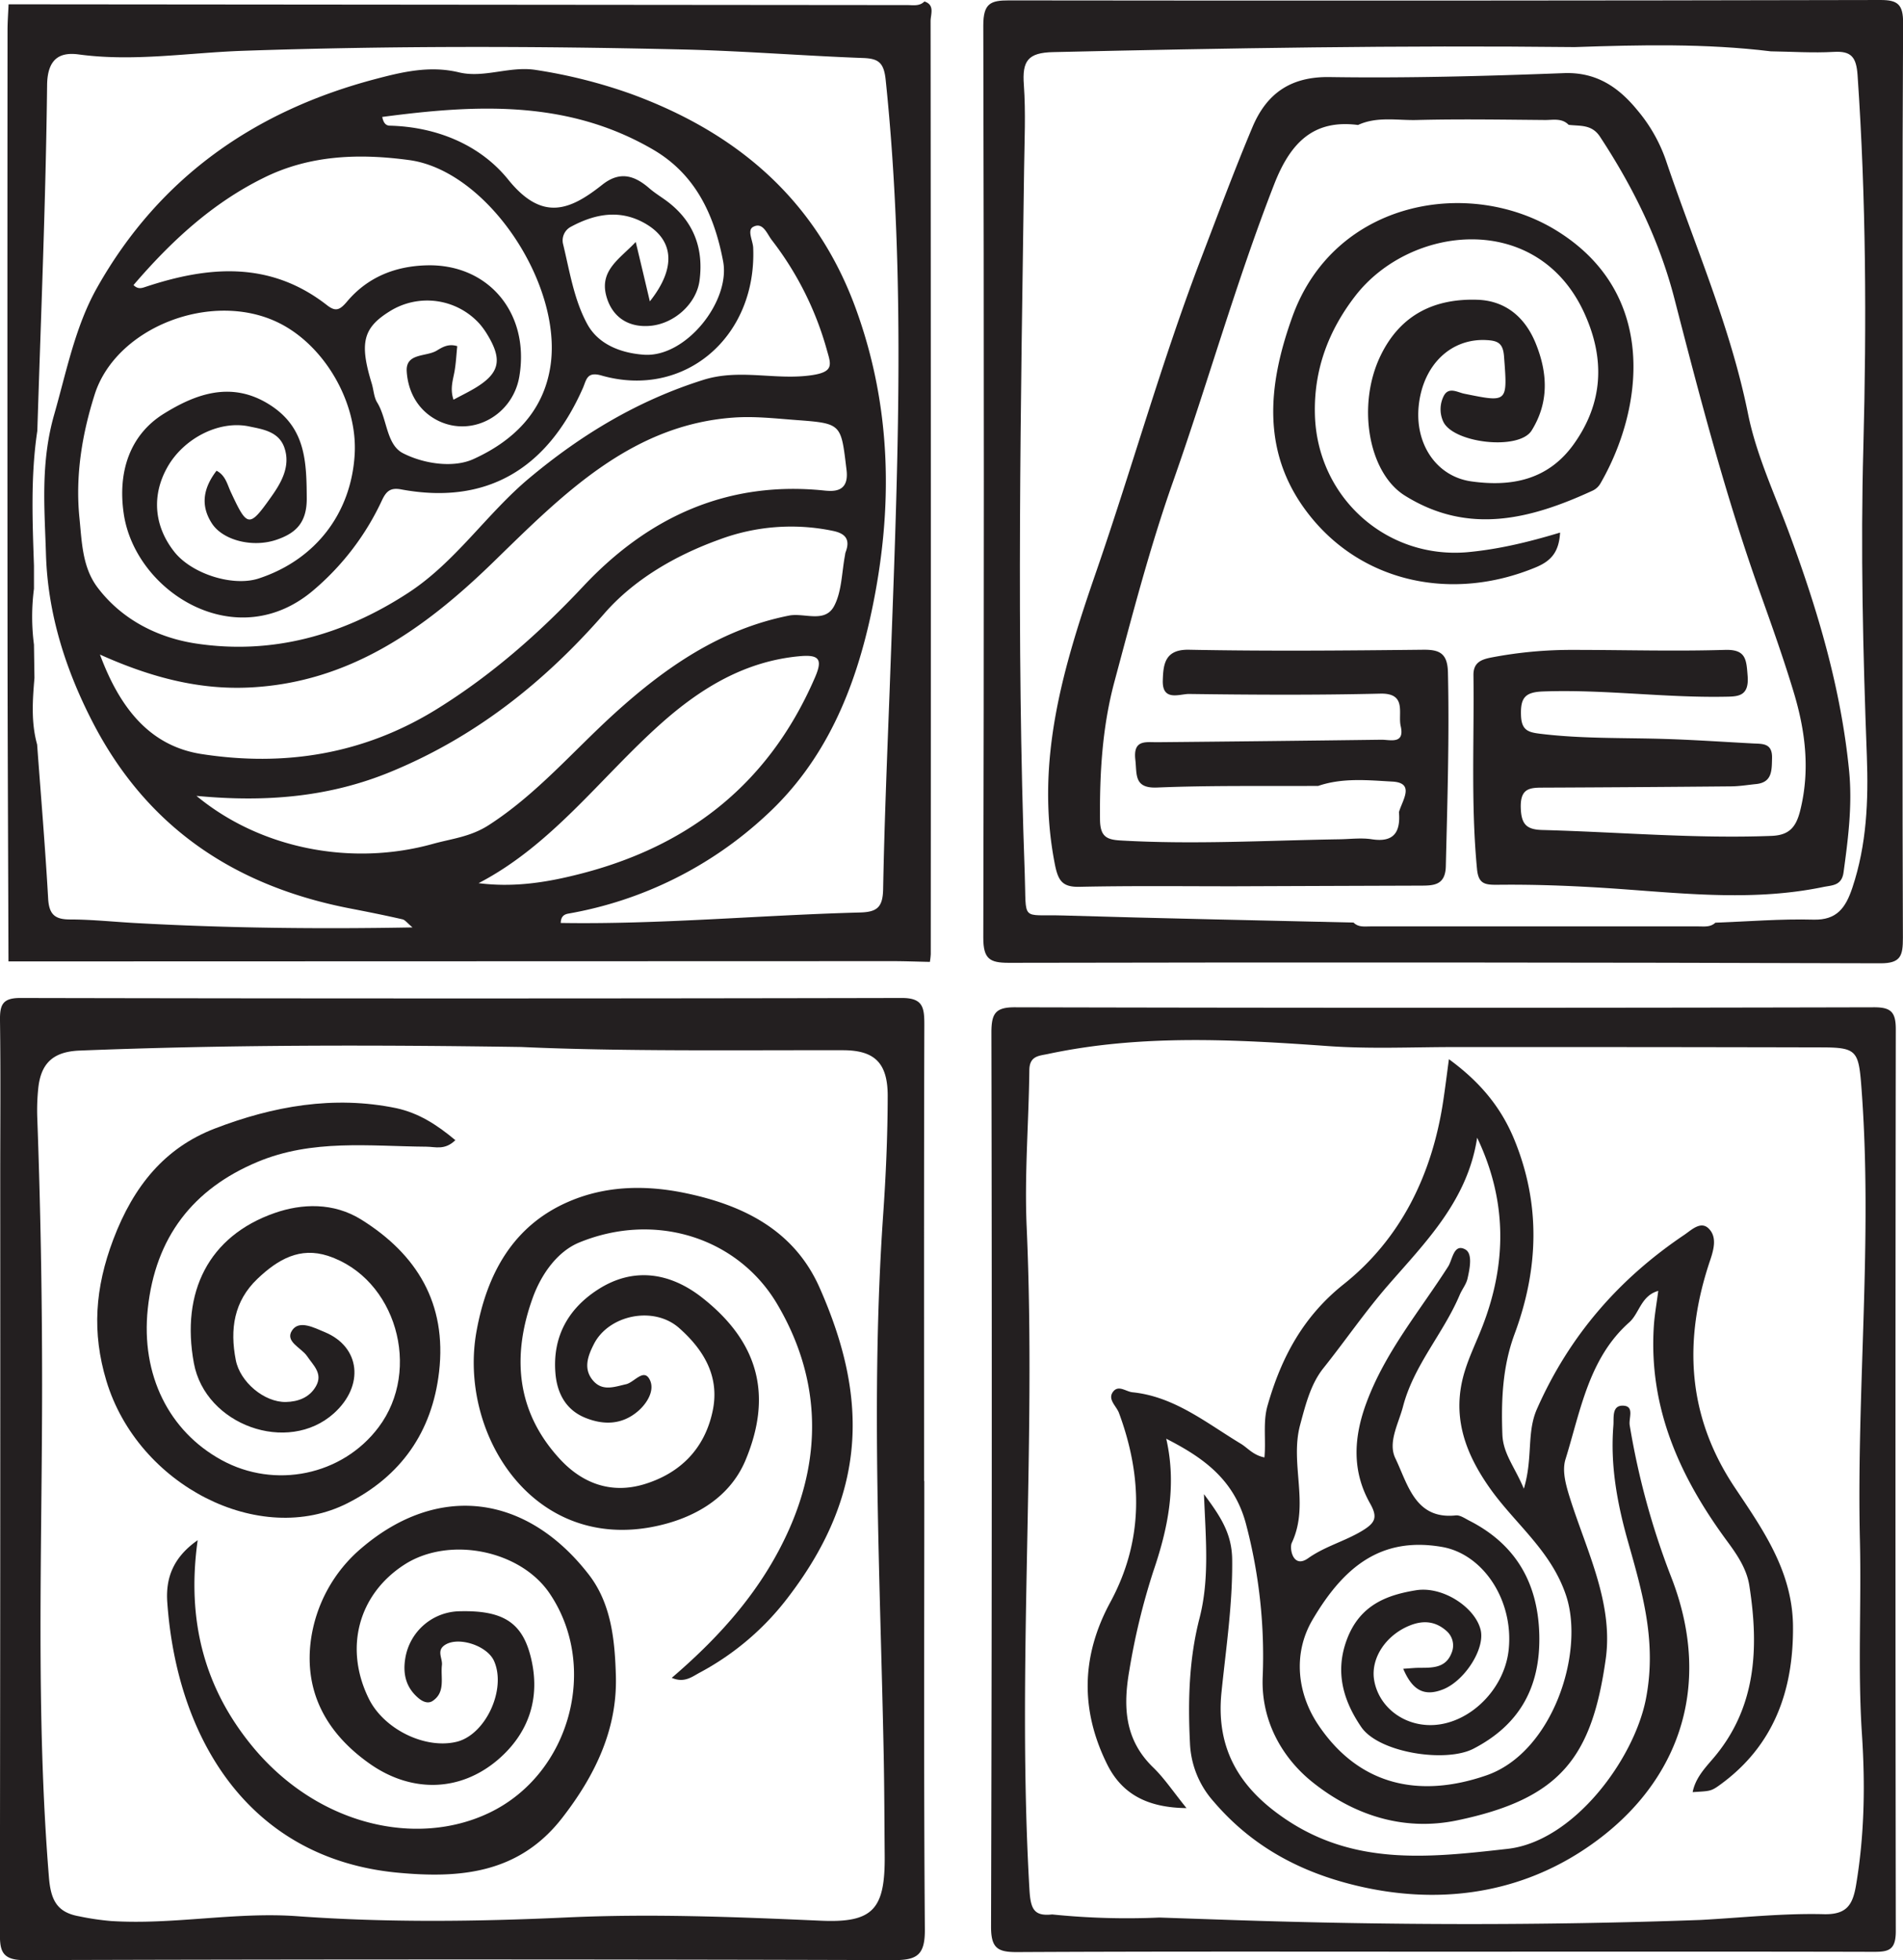
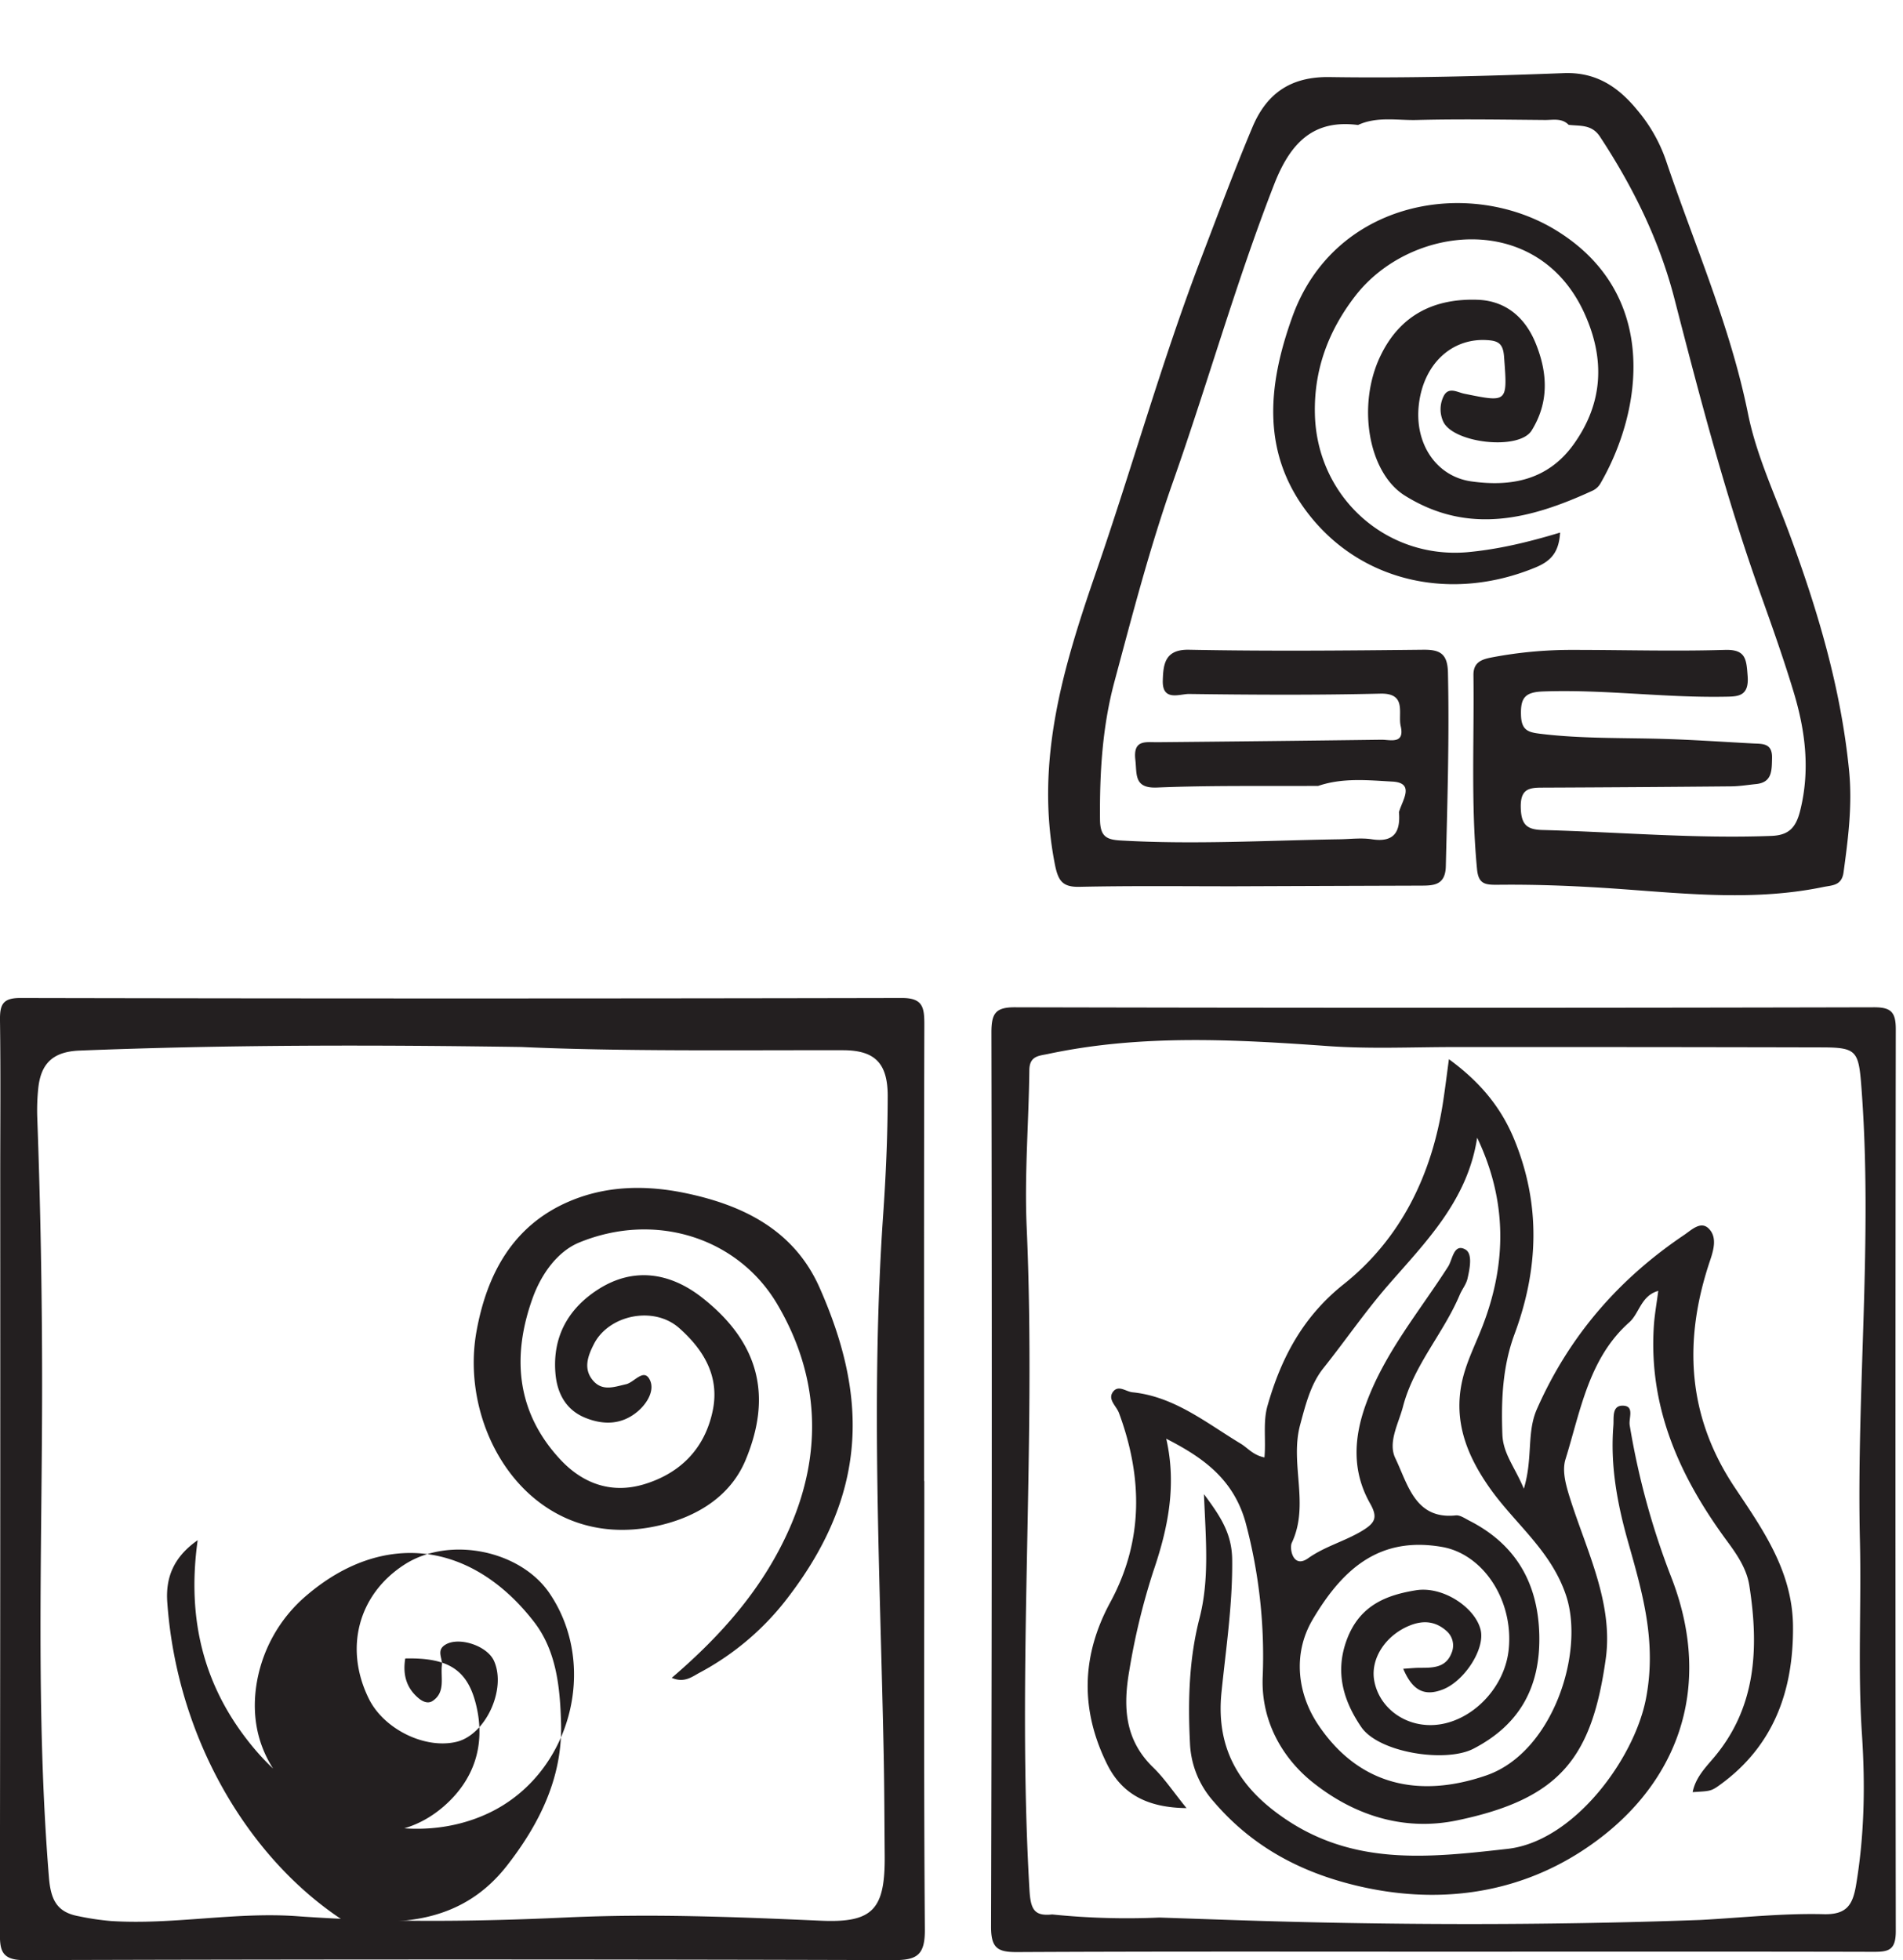
<svg xmlns="http://www.w3.org/2000/svg" id="Layer_1" data-name="Layer 1" viewBox="0 0 583.87 601.46">
  <defs>
    <style>.cls-1{fill:#231f20;}</style>
  </defs>
-   <path class="cls-1" d="M295.67,82.87c3.27,1.06,1.89,3.95,1.89,6q.12,143.16.05,286.31a21.4,21.4,0,0,1-.27,2.38c-3.86-.08-7.71-.23-11.57-.23l-271.13.08c-.1-32.63-.26-65.26-.29-97.88q-.07-93.9,0-187.79c0-2.67.21-5.33.32-8q137.94.12,275.88.24C292.31,84,294.18,84.36,295.67,82.87ZM22.46,263.08a66.74,66.74,0,0,0,0,17.12l.15,10.23c-.57,6.84-1.06,13.68.82,20.42,1.16,15.76,2.49,31.51,3.38,47.28.28,4.9,2.11,6.39,6.61,6.41,6.69,0,13.37.72,20.06,1.09,28.07,1.56,56.16,1.88,85.13,1.35-1.57-1.29-2.25-2.3-3.11-2.49-5.27-1.21-10.58-2.27-15.89-3.3C84.91,354.5,57.44,337,40.39,303.85c-8.26-16.05-13.69-33.13-14.24-51.24-.43-14.23-1.73-28.14,2.52-43,3.79-13.27,6.46-27.05,13.15-38.91,19.26-34.2,48.84-54.37,85.31-64,8.31-2.2,16.77-4.23,25.7-2.08,7.75,1.86,15.56-2,23.59-.74a157.74,157.74,0,0,1,29.08,7.3c32,11.67,56.76,32,69.14,66,11,30.26,11.48,61.14,4.89,92.5-5.1,24.34-14.33,46.37-32.6,63.06a119.24,119.24,0,0,1-60.5,30c-1.49.27-2.28,1-2.35,2.87,30.66.49,61.21-2.4,91.82-3.21,5.29-.14,7-1.63,7.1-7.23.38-20.36,1.23-40.71,2-61.07,2.25-62.4,5.29-124.8-1.22-187.16-.55-5.33-2.22-6.55-6.93-6.72-18.24-.67-36.46-2.15-54.71-2.6C177,96.55,132,96.46,86.86,98c-16.84.56-33.64,3.42-50.61,1.13-5.48-.75-9.66.9-9.76,9.41-.4,35.37-1.89,70.72-3,106.07C21.42,228.34,22,242.18,22.46,256Zm56-36.23c2.77,1.4,3.3,4.2,4.4,6.55,5,10.74,5.58,11.09,12.23,1.69,3-4.2,6.27-9.46,4.18-15.37-1.72-4.89-6.64-5.59-10.7-6.44-9.28-2-20.07,3.62-25.06,12.29s-4.29,18.18,2,26.15c5.37,6.81,18,10.79,25.92,8.19,17.35-5.7,28.37-19.94,29.43-38.08.94-16.05-9.44-33.78-23.75-40.57-20.42-9.7-49.44,1.66-56,22.13-3.91,12.3-6,25-4.69,38,.74,7.34.86,15.11,5.58,21.33,7.69,10.15,18.93,15.46,30.22,17.16,23.06,3.48,44.78-2.39,64.82-15.39C151.76,255,161.36,240,174.58,229c16.06-13.41,33.32-23.73,53.19-30,11.25-3.56,22.18.18,33.31-1.46,6.93-1,5.9-3.35,4.7-7.58a97.85,97.85,0,0,0-16.93-33.86c-1.48-1.9-2.71-5.69-5.72-4.07-1.94,1-.09,4.22,0,6.41,1.12,27.45-21.16,46.46-46.57,39.19-4.53-1.3-4.58,1.38-5.72,3.95-11.18,25.25-30,35.79-55.74,31-3.21-.6-4.53.5-5.86,3.33a80.62,80.62,0,0,1-20.79,27.4C84.78,283.81,53.5,264.15,50,240c-1.9-13,2-24.28,12.37-30.68,9.68-6,20.75-10.19,32.53-2.64,10.91,7,11.19,17.3,11.26,28.74,0,7.54-3.51,10.64-9.27,12.61-7.28,2.5-16.43.22-19.83-5C73.37,237.34,74.54,232,78.48,226.85ZM42.71,283.26c6.24,16.82,15.59,28.1,31.15,30.52,25.38,3.94,49.74.14,72.27-13.83,16.72-10.38,31.31-23.19,44.89-37.66,20.18-21.51,44.58-32.42,74-29.35,3.11.32,7.57.34,6.75-6.34-1.72-14.15-1.34-14.25-15.45-15.3-6.41-.48-12.78-1.22-19.27-.75-31.55,2.27-52.62,23.87-73.69,44.37-21.4,20.82-44.36,36.89-74.54,38.43C73.27,294.15,58.44,290.33,42.71,283.26Zm29.61,43.36c19.57,16.21,47.52,21.7,72.54,14.73,5.71-1.59,11.48-2.12,17.12-5.75,14.68-9.45,25.9-22.73,38.64-34.3,15.67-14.22,32.56-25.84,53.5-30,4.71-.93,11.05,2.46,13.88-3,2.34-4.49,2.3-10.32,3.31-15.56a5.22,5.22,0,0,1,.14-.79c1.56-4,0-5.85-3.86-6.64A62.91,62.91,0,0,0,232.66,248c-13.4,4.84-26.09,12.21-35.21,22.67-18.64,21.36-39.86,38-65.52,48.56C113.38,326.88,94,328.68,72.32,326.62ZM53,169.89c1.41,1.39,2.58.92,3.79.52,19.29-6.39,38.15-7.95,55.55,5.63,2.57,2,3.84,1.66,6.1-1,6.41-7.66,15-11,24.68-11.21,18.93-.41,31.51,14.83,28.26,34.1-2,11.85-14.36,18.7-24.85,13.61-6.1-3-9.3-8.73-9.7-15.17-.35-5.74,6-4.39,9.25-6.4,1.65-1,3.53-2.18,6.25-1.34-.26,2.52-.38,5.15-.83,7.72-.48,2.72-1.45,5.39-.31,8.71,2.54-1.37,4.62-2.37,6.6-3.56,7.58-4.56,8.5-8.68,3.73-16.49a23.83,23.83,0,0,0-2.32-3.21,21.64,21.64,0,0,0-27.59-3.86c-8.19,5.08-9.33,9.71-5.51,22.17.59,1.93.65,4.17,1.66,5.8,3.13,5.06,2.76,13,8,15.61,6.53,3.31,15.48,4.5,21.49,1.78,11.74-5.31,21.68-14.19,23.74-29,3.46-25.06-19.52-59.63-43.53-62.78-14.89-2-30.26-1.67-44.63,5.52C77.07,144.83,64.47,156.51,53,169.89Zm158.42,5C219.6,164.6,218.8,156.06,210,151c-7.72-4.43-15.39-3-22.8,1a4.74,4.74,0,0,0-2.36,5.47c2,8.29,3.32,16.93,7.38,24.38,3.65,6.7,11.13,9,17.55,9.42,12.84.75,26.46-16.5,24.13-28.71-2.74-14.39-8.56-26.72-21.51-34.26-26.38-15.37-54.49-13.78-83.07-10,.4,2,1.21,2.65,2.3,2.68,14.32.36,27.72,5.83,36.37,16.57,10.5,13,19,9.34,28.84,1.55,5.44-4.32,9.94-2.8,14.43,1.09,1.49,1.29,3.09,2.3,4.67,3.42,8.41,5.94,12.14,14.31,10.74,24.88-.94,7.09-7.7,13.23-15.07,13.9-6.9.64-11.92-2.84-13.59-9.36-2-7.81,4.42-11.36,9.08-16.37C208.64,163.09,209.92,168.52,211.42,174.88ZM158.88,353.4c10,1.28,19.49,0,28.87-2.28,33.95-8.1,59.72-27,74.34-60.84,2.34-5.41,1.42-7-4.31-6.55-16.92,1.43-30.66,9.71-43.17,20.91C196.26,321.06,181.35,341.73,158.88,353.4Z" transform="translate(-12.04 -82.42)" />
  <path class="cls-1" d="M295.63,536.81c0,45.84-.18,91.68.17,137.52.07,7.9-2.31,9.54-9.54,9.51q-133.33-.4-266.68,0C12,683.9,12,680.34,12,674.7q.17-115.41.11-230.82c0-16.08.15-32.17-.07-48.25-.07-4.85.71-7,6.21-7q135.26.28,270.53,0c6.47,0,6.87,2.95,6.86,8.25-.14,46.65-.08,93.29-.08,139.94ZM172,403.67c-47.44-.71-91.5-.65-135.55,1.1-8,.32-11.89,3.79-12.68,11.66a65.16,65.16,0,0,0-.3,8.83c1,27.32,1.49,54.64,1.49,82,0,50.38-2,100.79,2.09,151.13.57,7.06,2.48,10.79,9.22,12a80,80,0,0,0,9.88,1.46c19.1,1.21,38.11-2.87,57.13-1.48,27.56,2,55.07,1.66,82.62.38,26-1.21,52-.15,78,1,16.08.72,19.72-3.57,19.58-20-.09-10.19-.1-20.38-.3-30.57-1.08-55.2-4-110.39-.2-165.6.86-12.28,1.4-24.61,1.42-36.92,0-10.17-4.08-14-13.76-14C236.69,404.61,202.67,405.06,172,403.67Z" transform="translate(-12.04 -82.42)" />
-   <path class="cls-1" d="M595.78,230.22c0,46.65-.08,93.3.1,139.94,0,5.49-.62,7.85-6.9,7.83q-133.73-.42-267.44-.15c-5.84,0-7.82-1.17-7.81-7.75q.33-139.93,0-279.87c0-6.78,2.24-7.69,7.87-7.68q133.73.17,267.44-.12c5.21,0,6.93,1.33,6.9,7.06C595.68,136.4,595.78,183.31,595.78,230.22ZM495.18,96.87c-53.35-.59-106.68.32-160,1.54-7.75.17-9.57,2.67-9,10.1.6,8.53.18,17.15.07,25.73-1,72.11-2.41,144.22.2,216.33.54,14.95-1.4,12.35,11.88,12.75,29.67.89,59.35,1.47,89,2.17,1.46,1.5,3.34,1.18,5.09,1.18q50.4,0,100.8,0c1.76,0,3.63.29,5.12-1.14,10-.36,20.08-1.21,30.11-.94,7.18.2,9.89-3.66,11.94-9.83,4.39-13.16,4.94-26.67,4.43-40.38-1.19-31.61-1.94-63.22-1.07-94.85,1-38.05.84-76.07-1.78-114.08-.39-5.6-2-7.42-7.31-7.11-6.41.37-12.87-.08-19.31-.17C535.31,95.72,515.25,96.19,495.18,96.87Z" transform="translate(-12.04 -82.42)" />
  <path class="cls-1" d="M455.44,681.25c-43.82,0-87.64-.1-131.45.13-5.8,0-7.89-1.16-7.88-7.8q.38-137.18.11-274.34c0-5.83,1.22-7.77,7.19-7.75q131.83.31,263.67,0c5.14,0,6.62,1.47,6.62,6.73q-.19,138.36,0,276.74c0,5.85-2.22,6.36-6.84,6.34C543.07,681.19,499.25,681.25,455.44,681.25ZM334.86,669.83a225.92,225.92,0,0,0,32.9.95l21.75.74c48.09,1.62,96.18,1.74,144.27,0,12.6-.68,25.21-2.09,37.79-1.77,7.1.18,8.93-2.87,9.95-9,2.57-15.36,2.82-30.64,1.79-46.26-1.31-19.74-.15-39.64-.62-59.45-1.08-46.34,4-92.65.46-139-.85-11.23-1.44-12.23-12.23-12.25q-56.4-.13-112.8-.1c-12.86,0-25.68.62-38.59-.3-28.7-2.05-57.47-3.65-86,2.43-2.68.57-5.62.54-5.67,4.94-.18,16.06-1.53,32.15-.82,48.15,3,67.75-3.07,135.53.85,203.28C328.24,668.25,329.32,670.43,334.86,669.83Z" transform="translate(-12.04 -82.42)" />
  <path class="cls-1" d="M218.15,597.23c15.24-13.06,27.88-27.36,35.94-45.43,10.57-23.67,9.34-47.33-3.57-69.2-12-20.35-37.32-28.56-60.77-18.94-6.76,2.78-11.69,9.83-14.27,17-6.49,18-5,35.08,8.46,49.57,7.12,7.65,16,10.57,25.81,7.58,10.8-3.3,18.47-10.67,20.95-22.48,2.26-10.72-2.93-18.89-10.22-25.37-7.82-7-21.66-4.09-26.22,4.86-1.84,3.6-3.37,7.62-.23,11.24,2.9,3.34,6.54,1.88,10.11,1.08,2.5-.57,5.42-5,7.24-1.41,1.66,3.22-.77,7.3-3.7,9.77-4.89,4.13-10.51,4.2-16.09,1.93-5.87-2.38-8.64-7.45-9.14-13.73-.91-11.31,4.08-19.81,13-25.58,11-7.12,22.24-5.16,31.88,2.35,17.92,14,21.62,30.57,13.39,50.12C235.61,542.62,224,548.75,211.78,551c-37.09,6.76-59-29.4-53.57-59.92,3.22-18,11.38-32.7,28.4-40,11.47-4.93,23.67-5.08,35.68-2.59,17.53,3.64,33.33,11.23,41.2,29,14.16,32,15.69,61.76-9.41,94.71a83.2,83.2,0,0,1-27.2,23.35C224.45,596.82,222.07,598.93,218.15,597.23Z" transform="translate(-12.04 -82.42)" />
-   <path class="cls-1" d="M72.69,555c-3.51,25,2.27,45.74,17,63.52,19.9,23.94,50.11,30.82,72.47,20.12,24.94-11.94,33.66-44.86,18.56-67.24-9-13.39-30.87-17.75-44.58-8.92-14.19,9.15-18.58,25.69-10.93,41.17,4.62,9.35,17.23,15.54,26.91,13.21,8.89-2.14,15.36-16.08,11.51-24.78-2.08-4.69-10.67-7.52-14.86-5.07-3,1.76-.89,4.18-1.14,6.31-.45,3.8,1.18,8.31-2.85,11-1.38.92-3,.26-4.28-.81-3.83-3.18-4.92-7.35-4.12-12.22a17.18,17.18,0,0,1,16.82-14.49c13.4-.32,19.11,3.64,21.7,14.1,3.16,12.78-.88,23.46-9.9,31.29-11.77,10.19-26.82,10.35-39.54,1.38-12.55-8.84-20.08-21.14-18.1-37.42a45,45,0,0,1,15.79-28.89c23.42-19.85,50.49-16.36,69.59,8.35,6.93,9,7.95,20.31,8.26,31,.48,16.58-6.52,30.79-16.49,43.62-13.42,17.28-31.74,18.56-50.61,16.77C88.42,652.63,66.31,616,63.36,574,62.86,566.83,65,560.37,72.69,555Z" transform="translate(-12.04 -82.42)" />
-   <path class="cls-1" d="M151.75,432.26c-3.27,3.19-6.17,2-8.92,2-17.43-.14-35-2.39-51.86,4.7C71.31,447.22,59.71,462,57.38,484c-2.15,20.32,6.51,37.57,22.62,46.4,16.4,9,37.05,4.72,48.15-10,13.47-17.82,5.29-45.83-15.45-52.63-8.65-2.84-15.38,1.07-21.59,6.95-7.32,6.93-8.57,15.53-6.73,25,1.32,6.81,8.8,13,15.37,12.87,3.73-.08,7.27-1.34,9.25-4.87,2.17-3.86-.83-6.36-2.74-9.19-1.77-2.61-7-4.5-4.54-8,2.2-3.14,6.71-.72,10,.64,10.9,4.54,12.17,16.44,2.75,24.91-14.14,12.7-39.44,3.62-42.95-15.42-4-21.73,4.48-39,24.83-46.07,8.26-2.88,18-3.31,26.59,2.07,17,10.63,26.23,25.7,23.82,46.65-2.14,18.56-11.77,32.06-28.09,40.33-26.92,13.66-64.32-5.41-74-37.56-4.44-14.78-3.52-28.45,2.14-43.39,6.26-16.51,15.9-28.13,31.13-34,17.85-6.87,36.49-10.22,55.7-6.25C140.42,423.92,146,427.43,151.75,432.26Z" transform="translate(-12.04 -82.42)" />
+   <path class="cls-1" d="M72.69,555c-3.51,25,2.27,45.74,17,63.52,19.9,23.94,50.11,30.82,72.47,20.12,24.94-11.94,33.66-44.86,18.56-67.24-9-13.39-30.87-17.75-44.58-8.92-14.19,9.15-18.58,25.69-10.93,41.17,4.62,9.35,17.23,15.54,26.91,13.21,8.89-2.14,15.36-16.08,11.51-24.78-2.08-4.69-10.67-7.52-14.86-5.07-3,1.76-.89,4.18-1.14,6.31-.45,3.8,1.18,8.31-2.85,11-1.38.92-3,.26-4.28-.81-3.83-3.18-4.92-7.35-4.12-12.22c13.4-.32,19.11,3.64,21.7,14.1,3.16,12.78-.88,23.46-9.9,31.29-11.77,10.19-26.82,10.35-39.54,1.38-12.55-8.84-20.08-21.14-18.1-37.42a45,45,0,0,1,15.79-28.89c23.42-19.85,50.49-16.36,69.59,8.35,6.93,9,7.95,20.31,8.26,31,.48,16.58-6.52,30.79-16.49,43.62-13.42,17.28-31.74,18.56-50.61,16.77C88.42,652.63,66.31,616,63.36,574,62.86,566.83,65,560.37,72.69,555Z" transform="translate(-12.04 -82.42)" />
  <path class="cls-1" d="M416.49,323.56c-16.49.1-33-.18-49.46.5-7.12.29-6.13-4-6.65-8.52-.72-6.24,3.15-5.36,6.76-5.39q34.39-.31,68.8-.76c2.67,0,7.17,1.47,5.85-4.21-.89-3.88,2-10.13-6.26-9.93-19.57.47-39.16.36-58.73.1-2.82,0-8.16,2.36-8-4.06.14-5.07.63-9.66,8.05-9.51,24,.47,47.93.26,71.89,0,5-.05,7.42,1.12,7.55,6.94.45,19.85-.17,39.66-.65,59.49-.14,6-3.93,5.94-8,5.95q-28.6.09-57.21.2c-15.72,0-31.44-.18-47.15.16-5.27.12-6.6-1.8-7.62-7.06-6.18-31.71,2.74-60.8,12.84-90,11-31.89,20.08-64.5,32.15-96,5.12-13.38,10.11-26.82,15.65-40,4.41-10.5,11.88-15.57,23.69-15.39,23.94.36,47.92-.3,71.86-1.21,9.86-.37,16.68,4.18,22.56,11.37a48.45,48.45,0,0,1,8.67,15.12c8.72,25.91,19.81,50.92,25.29,78.08,2.56,12.68,8.23,24.7,12.74,36.91,8.71,23.55,15.81,47.47,18.28,72.74,1,10.5-.31,20.69-1.72,31-.57,4.15-3.52,3.94-6.23,4.5-20.5,4.25-41.1,2.16-61.63.66-12.87-.93-25.72-1.5-38.6-1.34-3.62,0-5.58-.31-6-4.85-1.9-19.81-.84-39.65-1.09-59.47-.05-3.84,2.32-4.79,5.38-5.4a130.18,130.18,0,0,1,25.36-2.35c15.46,0,30.93.46,46.38,0,6.49-.21,6.61,2.88,7,8,.51,6.46-3.18,6.3-7.14,6.37-18.55.32-37-2.29-55.6-1.62-5.5.2-7,1.87-6.79,7.39.16,4.53,2.24,5.13,5.71,5.57,12.83,1.6,25.72,1.21,38.6,1.62,9,.28,18,.91,27,1.38,2.87.14,5.81-.09,5.71,4.45-.09,3.81.07,7.47-4.84,8-2.54.25-5.07.68-7.61.71q-29,.27-58,.39c-4.06,0-6.75.36-6.65,6,.11,5.24,1.74,6.88,6.63,7,23.43.62,46.81,2.71,70.28,1.81,5.41-.2,7.54-2.62,8.82-7.74,3.11-12.43,1.6-24.49-2-36.4-3.08-10.2-6.64-20.22-10.22-30.25-10.57-29.56-18.51-60-26.36-90.43-4.64-18-12.74-34.36-22.84-49.72-2.56-3.89-6.16-3.19-9.62-3.64-2.11-2.16-4.83-1.45-7.3-1.48-13.07-.11-26.14-.33-39.2,0-6,.17-12.26-1.18-18.11,1.53C415.09,119,408,126.13,403,138.91c-11.7,30-20.39,61.05-31.08,91.37-7.12,20.2-12.46,40.83-18,61.47-3.68,13.81-4.51,27.87-4.38,42.13.05,5.15,1.94,6.17,6.26,6.42,22.4,1.3,44.78,0,67.17-.36,3.35-.05,6.76-.51,10,0,6.55,1,8.83-2,8.29-8.33,1-3.6,5.07-9-2.06-9.38C431.76,321.82,424,321,416.49,323.56Z" transform="translate(-12.04 -82.42)" />
  <path class="cls-1" d="M490.7,245.83c-.35,6.12-2.87,8.76-7.52,10.69-25.48,10.54-52.71,4.67-69-15.54-15.36-19-13.27-40.12-5.63-61.35,12.92-35.92,54.54-43,81.28-26.32,31.29,19.48,26.28,55,13.18,77.56a5.42,5.42,0,0,1-2.28,2.07c-19,8.76-38.08,13.72-57.57,1.6-11.35-7-14.83-27.83-7.59-42.89,6.23-13,17-17.7,29.86-17.25,8,.29,14.27,4.79,17.75,13.28,3.84,9.39,4.05,18.37-1.21,26.83-3.89,6.24-24.21,3.87-27.16-2.82a9.05,9.05,0,0,1,.21-7.81c1.52-2.87,4.22-1.07,6.27-.66,13.46,2.73,13.28,2.8,12.21-11.44-.3-4-1.85-4.81-5.23-5-10.9-.69-19.57,7.44-20.93,20-1.29,11.9,5.45,21.85,16.15,23.35,12.28,1.72,23.55-.41,31.44-11.48,8.95-12.56,9.65-26,3.23-40.1-14.33-31.53-53.42-27.21-70.32-5.3-8.17,10.58-12.71,22.54-12.37,36.27.62,25.33,21.72,44.42,46.68,42.34C471.62,251,480.84,248.81,490.7,245.83Z" transform="translate(-12.04 -82.42)" />
  <path class="cls-1" d="M369.86,523.86c3.31,14.51.43,27.83-4,40.79a207.43,207.43,0,0,0-7.31,30.21c-2,11.36-1.41,21.42,7.29,29.85,3.46,3.36,6.21,7.52,10.24,12.49-11.75-.13-19.71-4.12-24.34-13.42-8.27-16.66-8-33.27,1-49.82,10.14-18.76,9.93-38.22,2.62-58-.79-2.12-3.53-4.14-1.87-6.44s3.95-.13,6,.09c12.87,1.31,22.66,9.4,33.22,15.77,2.15,1.29,3.78,3.52,7.28,4.22.5-5.46-.5-10.8.94-15.85,4.23-14.85,10.95-27.4,23.38-37.3,17.45-13.9,27.09-33.45,30.52-56.14.59-3.88,1.07-7.77,1.76-12.9,9.4,6.87,15.94,14.6,20.07,24.69,8.16,19.91,7.44,39.77.07,59.64-3.7,10-4.12,20.25-3.74,30.75.21,6,3.73,9.87,6.59,16.71,2.84-9.5.81-17.14,4-24.41,10-22.68,25.33-40.08,45.21-53.47,2.22-1.5,5.09-4.41,7.55-1.9s1.62,6.08.4,9.69c-8.25,24.41-7.16,47.66,7.53,69.68,8.57,12.84,17.74,25.69,17.89,42.58.17,19.94-6,36.66-22.12,48.48-3.1,2.28-3.23,2.09-8.67,2.45.81-4.13,3.5-7.09,6-10,13.56-15.61,14.41-34.13,11.38-53.45-.79-5-3.65-9.28-6.68-13.39-14.38-19.48-24.25-40.71-22.61-66.14.22-3.42.84-6.81,1.36-10.82-5.31,1.47-5.79,6.89-8.9,9.65-12.41,11-14.94,27.11-19.56,42-1.11,3.58.08,7.86,1.44,12.16,5.07,16,13.3,32.1,10.9,49.14-4.25,30.17-13.85,42.88-45.54,49.5-16.76,3.51-32.08-1.8-44.51-11.78-8.85-7.11-15.65-18.27-15.21-31.9a158.39,158.39,0,0,0-5.22-47.65C390.49,536.15,381,529.56,369.86,523.86Zm72.71,70.59c2.16-.14,3.62-.3,5.08-.3,4,0,8,.05,9.77-4.59a5.89,5.89,0,0,0-1.5-6.65c-3.47-3.13-7.31-3.41-11.52-1.66-7.23,3-11.84,10-10.76,16.63,1.25,7.55,7.85,13.27,16,13.81,12,.82,24-10.19,25.3-23.23,1.51-15.11-7.88-29.2-20.44-31.39-18.8-3.27-30.23,6.19-39.72,22.28-6.3,10.67-4.54,22.95,1.66,32.22,12.49,18.69,31,22.71,51.62,15.6,20.33-7,30.31-37.7,24.47-55.22-4.62-13.83-15.7-22-23.44-33s-11.76-22.4-7.64-35.8c1.46-4.77,3.7-9.27,5.49-13.93,7.47-19.39,7.47-38.55-1.69-57.72-2.93,19.32-15.89,32.1-27.35,45.3-7.07,8.14-13.11,17-19.8,25.38-3.91,4.89-5.47,11.15-7.17,17.46-3.21,12,3,24.42-2.56,36.19-.77,1.65.35,8,5,4.72,5.19-3.68,11.18-5.18,16.51-8.38,4-2.42,5-4.06,2.54-8.41-5.63-9.94-5.09-20.24-1.17-30.85,5.79-15.69,16.35-28.18,25.1-41.88,1.36-2.13,1.7-7.18,5.25-5.25,2.33,1.28,1.39,5.86.7,8.92-.39,1.77-1.67,3.3-2.39,5-5,11.87-14.09,21.53-17.42,34.33-1.37,5.23-4.69,10.95-2.34,15.83,3.85,8,6.08,18.86,18.54,17.53,1.36-.15,2.9,1,4.28,1.68,14,7.18,21,18.92,21.35,35.13S478,611.81,464.07,619c-8.53,4.36-29,1.21-34.38-6.68s-8.27-16.85-4.3-27.13,12.08-13.37,21.09-14.83c8.26-1.34,18.18,5.28,19.84,12.16,1.41,5.81-4.86,15.52-11.4,18.2C448.83,603.18,445.3,600.84,442.57,594.45Z" transform="translate(-12.04 -82.42)" />
  <path class="cls-1" d="M381.43,540.87c5.07,6.82,8.58,12.06,8.66,20.11.15,13.74-1.9,27.16-3.28,40.7-1.65,16.14,4.55,28,17.63,37.48,22,16.05,45.79,13.28,70.18,10.54,20.23-2.28,38.85-27.48,42.44-46.15,3.35-17.44-1.11-32.49-5.53-48.13-3.3-11.68-5.47-23.4-4.48-35.58.2-2.41-.58-6.36,3.15-6.11,3.36.23,1.5,3.91,1.86,6a233.61,233.61,0,0,0,12.56,46.14c13.93,35.24,1.46,65.91-27.33,84.55-20.66,13.38-44.78,16.41-69.17,10.54-17-4.09-31.85-11.87-43.73-25.79a28.59,28.59,0,0,1-7.25-17.93c-.65-12.89-.31-25.75,2.93-38.31C383.16,566.92,382,554.81,381.43,540.87Z" transform="translate(-12.04 -82.42)" />
</svg>